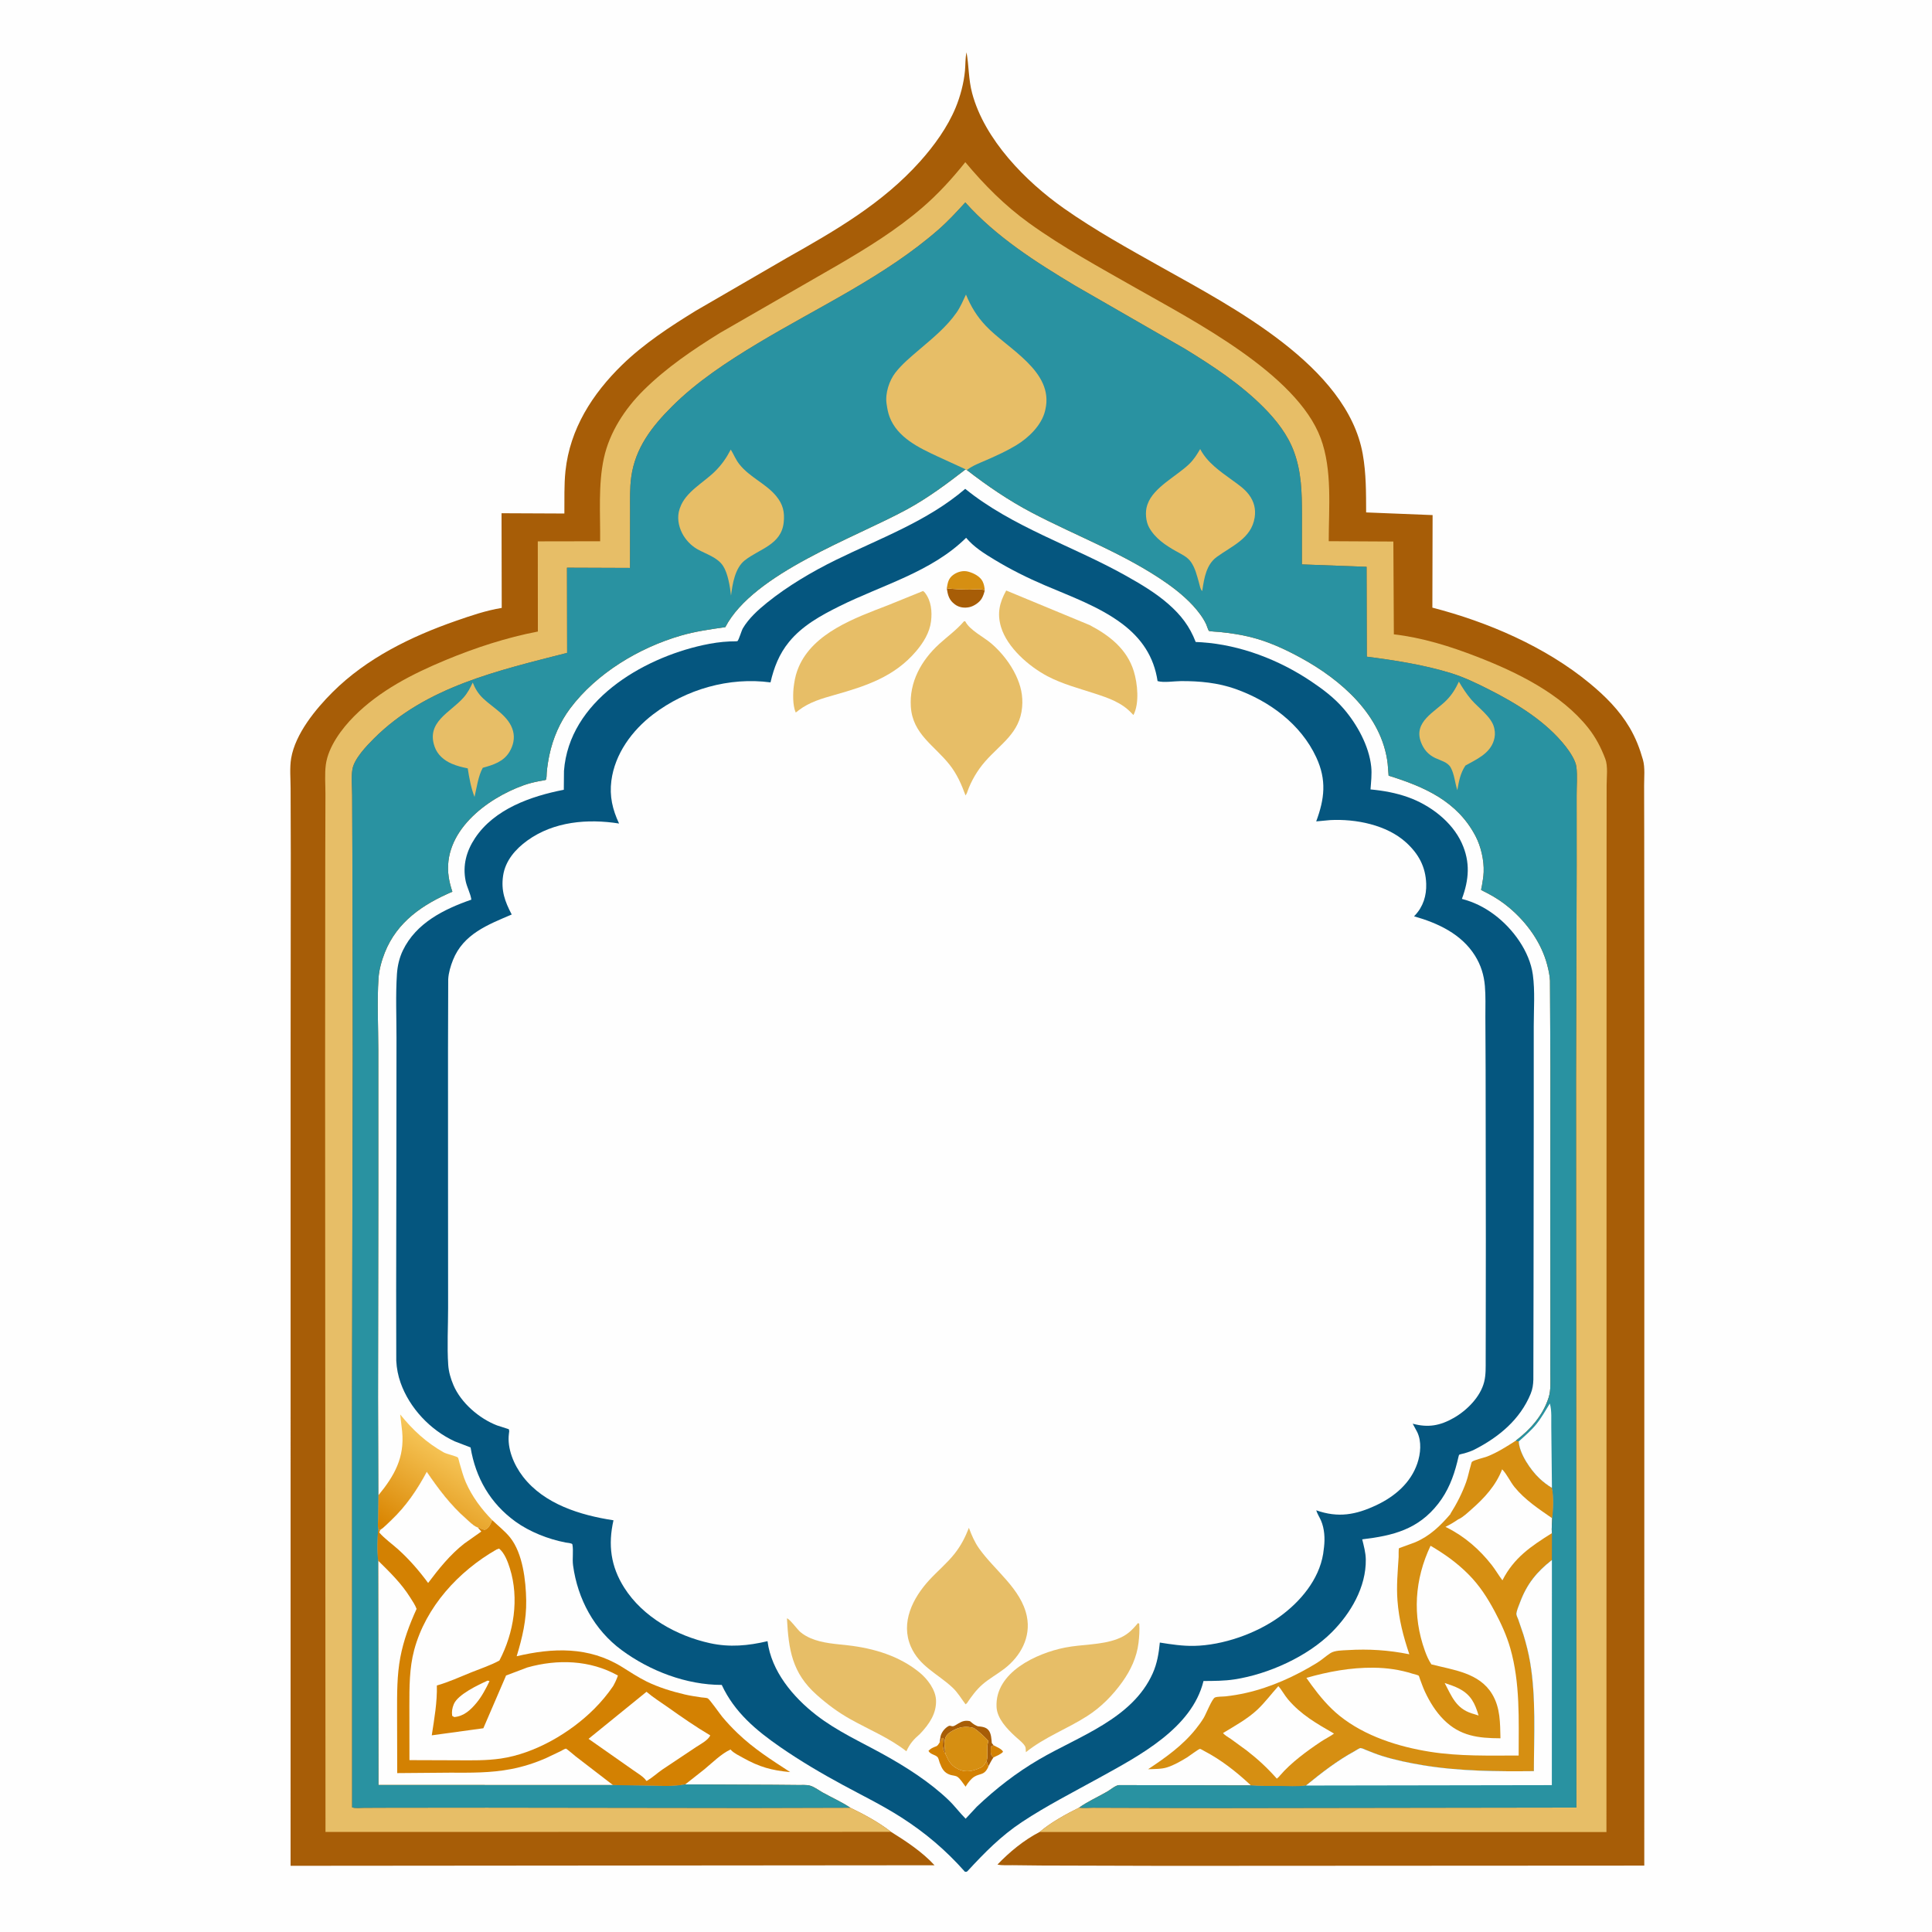
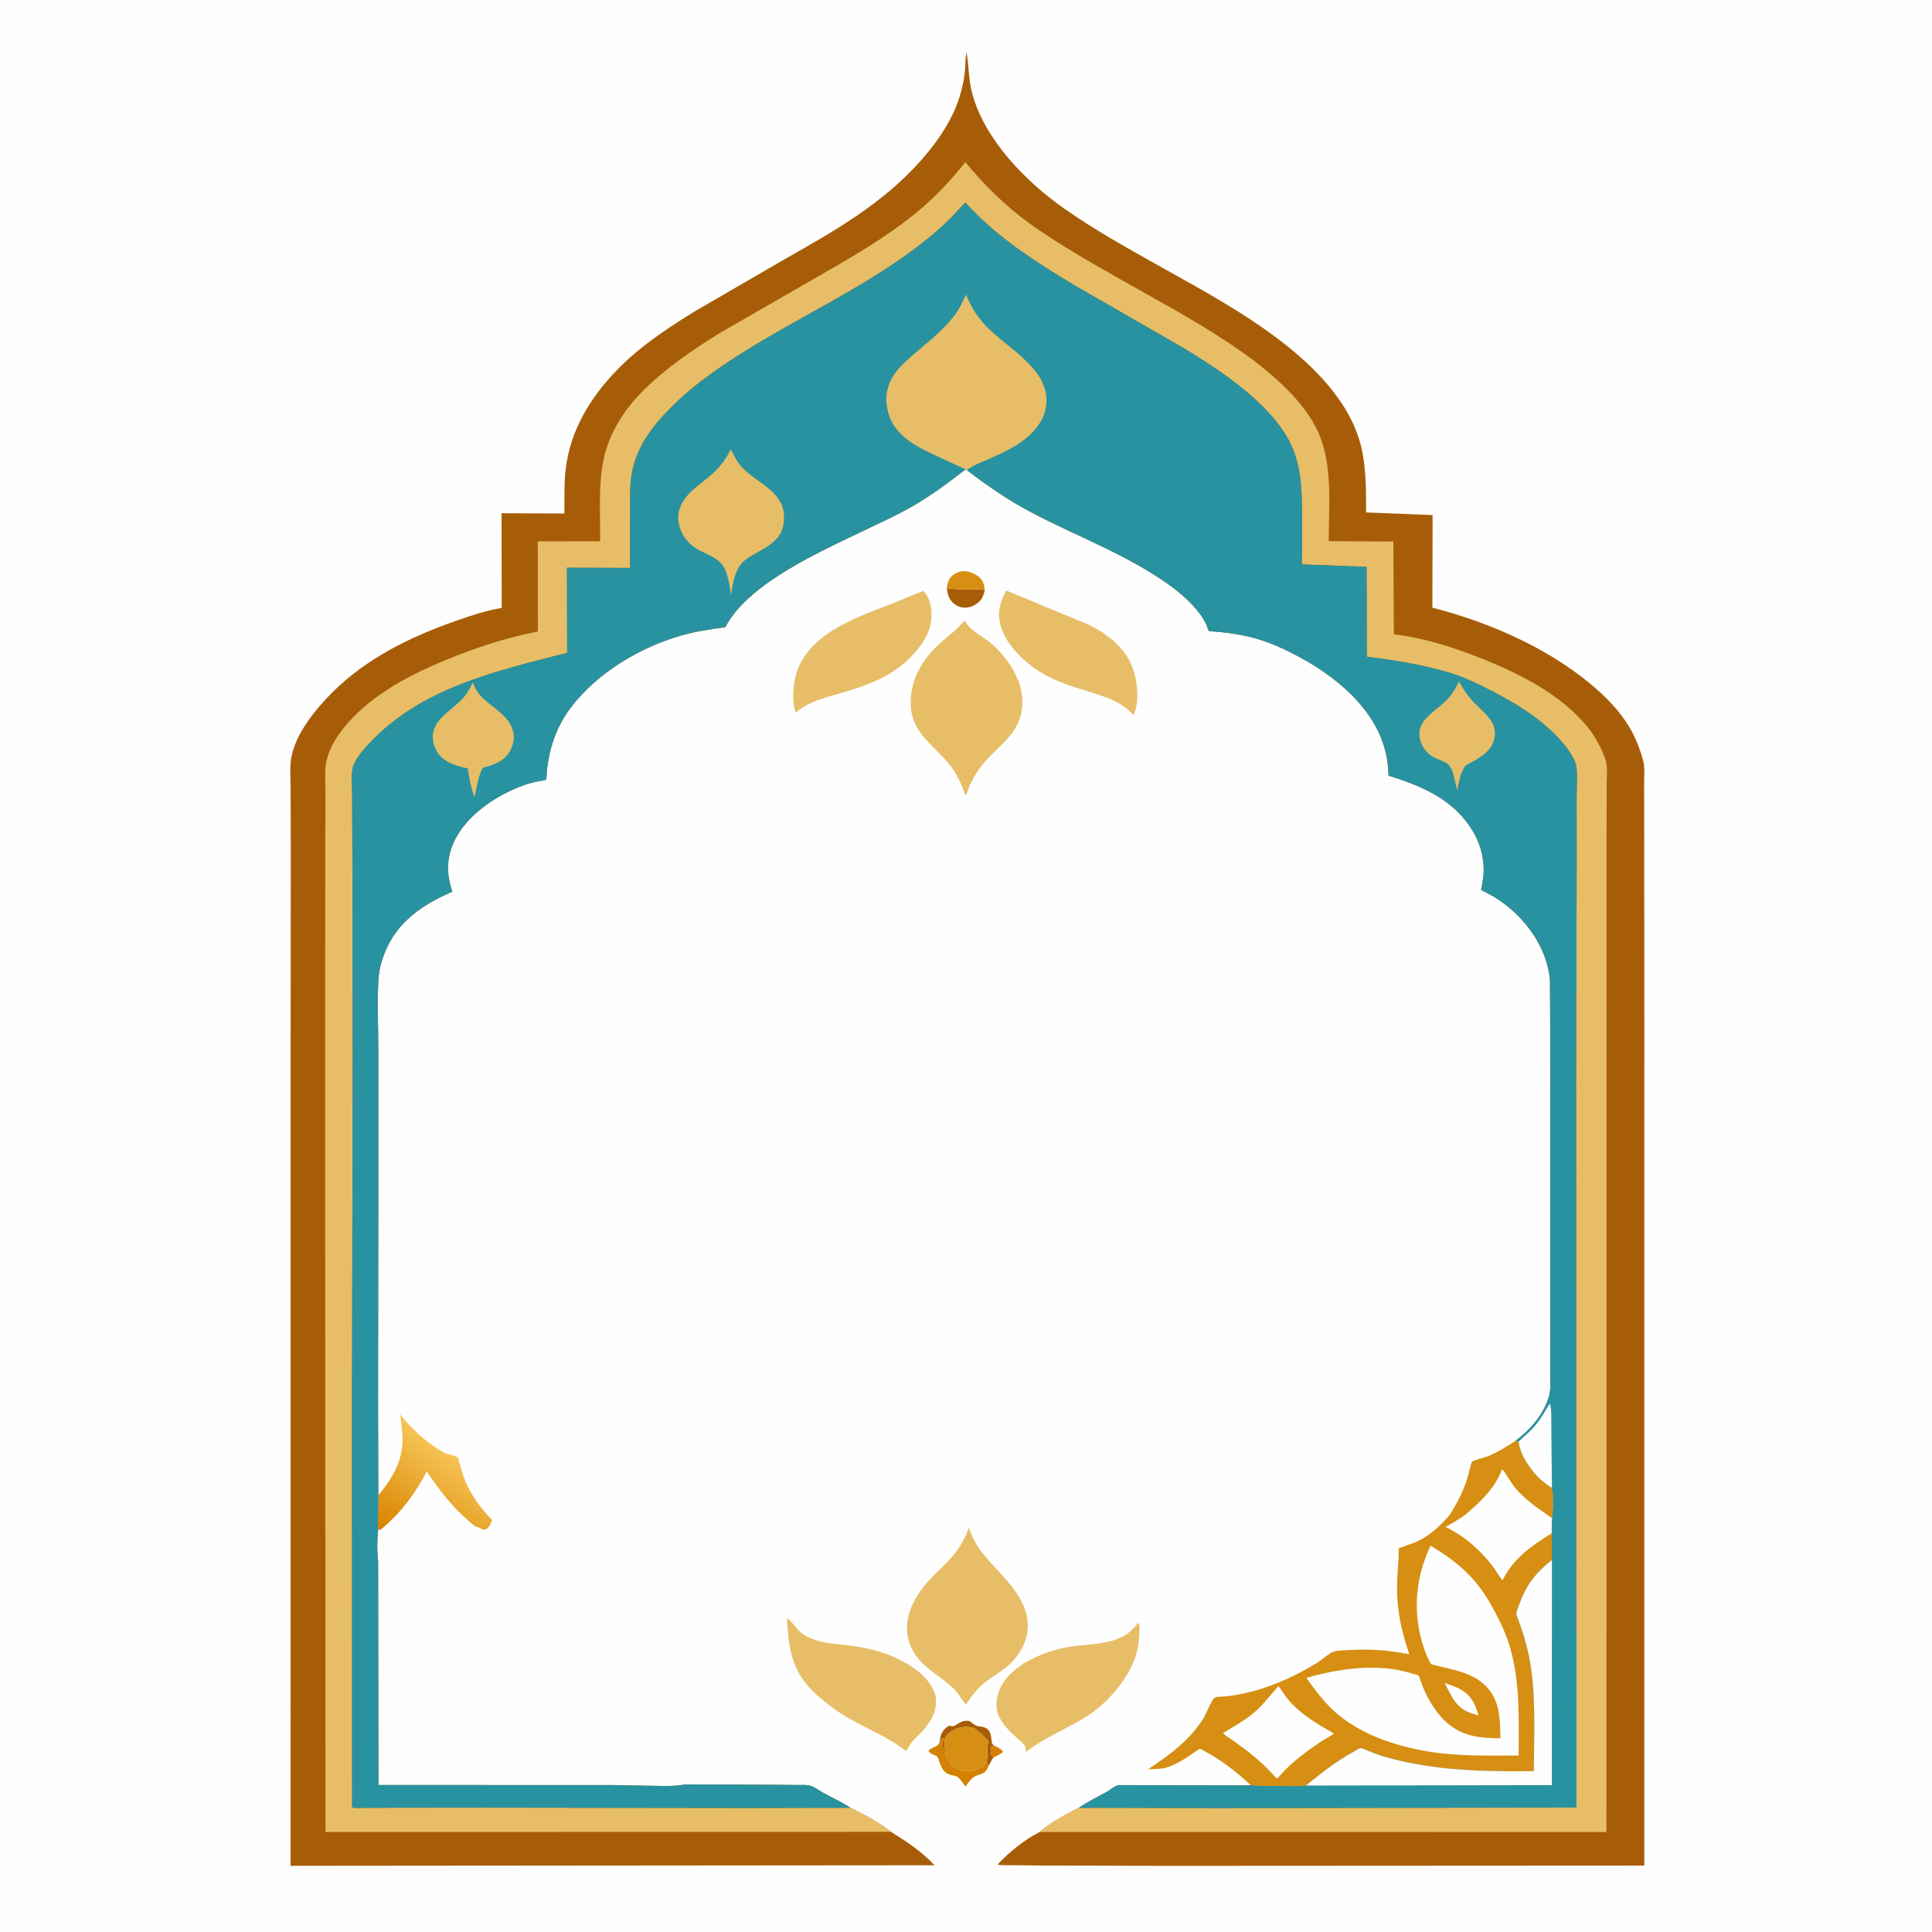
<svg xmlns="http://www.w3.org/2000/svg" version="1.1" style="display: block;" viewBox="0 0 2048 2048" width="1024" height="1024">
  <defs>
    <linearGradient id="Gradient1" gradientUnits="userSpaceOnUse" x1="426.061" y1="1632.51" x2="483.941" y2="1542.7">
      <stop class="stop0" offset="0" stop-opacity="1" stop-color="rgb(217,132,0)" />
      <stop class="stop1" offset="1" stop-opacity="1" stop-color="rgb(246,197,87)" />
    </linearGradient>
  </defs>
  <path transform="translate(0,0)" fill="rgb(254,254,254)" d="M -0 -0 L 2048 0 L 2048 2048 L -0 2048 L -0 -0 z" />
  <path transform="translate(0,0)" fill="url(#Gradient1)" d="M 401.019 1585.19 C 418.113 1564.41 428.965 1545.09 426.312 1517.39 L 424.214 1499.37 C 437.497 1515.81 451.825 1529.13 470.382 1539.61 C 473.274 1541.25 484.163 1543.71 485.381 1545.04 C 485.969 1545.69 486.918 1550.21 487.238 1551.27 C 489.268 1558.06 491.012 1564.95 493.856 1571.45 C 500.368 1586.34 510.408 1599.83 521.774 1611.38 C 519.995 1615.64 518.394 1619.89 514 1621.7 C 511.288 1621.26 509.762 1620.46 507.433 1619.11 L 506.432 1619.13 L 505.274 1618.74 C 501.232 1616.94 497.345 1612.79 494.031 1609.88 C 477.29 1595.16 464.91 1578.5 452.39 1560.22 C 442.248 1579.17 430.757 1596.25 415.139 1611.16 C 411.317 1614.81 407.313 1619.04 402.959 1621.98 L 400.923 1621.01 C 400.267 1617.97 400.746 1613.71 400.732 1610.55 L 401.019 1585.19 z" />
  <path transform="translate(0,0)" fill="rgb(214,143,18)" d="M 1537.6 1604.87 L 1537.55 1604.58 C 1544.24 1594.01 1550.03 1582.68 1554.24 1570.89 C 1556.26 1565.25 1557.25 1559.41 1559 1553.71 C 1559.25 1552.9 1559.81 1550.09 1560.27 1549.65 C 1562.36 1547.62 1573.16 1545.27 1576.5 1543.95 C 1587.18 1539.73 1597.04 1533.48 1606.64 1527.27 L 1609.96 1527.95 C 1610.5 1540.84 1622.7 1558.56 1631.97 1567.22 C 1635.96 1570.95 1640.41 1574.42 1645.12 1577.18 C 1647.18 1586.01 1646.64 1600.37 1645.39 1609.42 C 1645.32 1614.14 1644.45 1620.57 1645.2 1625.13 L 1645.08 1653.68 C 1628.9 1666.39 1618.56 1679.1 1611.36 1698.4 C 1609.96 1702.14 1608.12 1706.18 1607.46 1710.12 C 1607.14 1712.04 1608.72 1714.84 1609.42 1716.71 L 1614.97 1733 C 1617.87 1742.61 1620.33 1752.26 1622.01 1762.16 C 1628.36 1799.59 1626.01 1839.56 1626 1877.5 C 1587.06 1877.89 1547.15 1877.61 1508.66 1871.27 C 1494.1 1868.88 1479.02 1865.78 1464.93 1861.35 C 1459.29 1859.58 1453.78 1857.36 1448.29 1855.16 C 1446.92 1854.61 1443.61 1852.95 1442.11 1853.03 C 1440.91 1853.09 1436.81 1855.86 1435.59 1856.52 C 1417.44 1866.36 1400.34 1879.69 1384.36 1892.74 C 1374.96 1894 1364.92 1893.32 1355.41 1893.18 C 1345.63 1893.03 1335.76 1893.49 1326.01 1892.6 L 1323.93 1890.62 C 1309.67 1877.52 1294.27 1865.45 1277.09 1856.44 C 1276.36 1856.06 1272.64 1853.86 1272.08 1853.87 C 1270.65 1853.91 1260.51 1861.61 1258.45 1862.86 C 1251.76 1866.93 1244.54 1871.16 1237.03 1873.52 C 1230.9 1875.45 1223.44 1875.17 1217.01 1875.46 C 1235.66 1863.07 1253.73 1850.27 1267.79 1832.58 C 1270.75 1828.86 1273.59 1825.02 1276.04 1820.94 C 1278.41 1817 1284.8 1800.77 1287.85 1799.43 C 1290.44 1798.3 1296.23 1798.53 1299.18 1798.21 C 1306.44 1797.4 1313.66 1796.2 1320.78 1794.59 C 1347.11 1788.66 1373.21 1776.79 1396.15 1762.65 C 1401.12 1759.59 1405.39 1755.59 1410.27 1752.42 C 1414.9 1749.4 1423.16 1749.51 1428.54 1749.18 C 1450.89 1747.81 1471.95 1749.17 1493.94 1753.6 C 1487.53 1734.49 1482.91 1716.85 1481.38 1696.65 C 1480.19 1680.94 1481.65 1666 1482.62 1650.4 C 1482.73 1648.68 1482.38 1642.42 1483.03 1641.14 C 1483.03 1641.14 1498.55 1635.55 1500 1634.94 C 1515.62 1628.32 1526.74 1617.53 1537.6 1604.87 z" />
  <path transform="translate(0,0)" fill="rgb(254,254,254)" d="M 1531.4 1784.05 C 1536.58 1785.79 1542.05 1787.55 1546.9 1790.11 C 1559.38 1796.69 1563.48 1805.61 1567.37 1818.52 L 1563 1817.14 L 1559.98 1816.23 C 1543.42 1810.84 1538.88 1798.27 1531.4 1784.05 z" />
  <path transform="translate(0,0)" fill="rgb(254,254,254)" d="M 1355.1 1787.37 C 1358.91 1791.63 1361.64 1797.07 1365.41 1801.49 C 1379.38 1817.91 1395.77 1827.05 1414.12 1837.68 C 1409.76 1840.87 1404.79 1843.21 1400.29 1846.2 C 1385.47 1856.06 1368.28 1868.7 1356.74 1882.23 L 1355.67 1883.5 L 1353.5 1885.44 C 1343.32 1873.98 1333.58 1864.92 1321.46 1855.54 L 1304.77 1843.37 C 1302.01 1841.47 1298.53 1839.72 1296.47 1837.08 C 1308.85 1829.58 1322.51 1822.11 1333.09 1812.11 C 1341.01 1804.62 1347.77 1795.46 1355.1 1787.37 z" />
  <path transform="translate(0,0)" fill="rgb(254,254,254)" d="M 1545.92 1610.46 L 1546.25 1610.39 C 1551.05 1608.13 1555.78 1603.51 1559.74 1600.05 C 1573.52 1587.97 1585.67 1574.81 1592.33 1557.54 C 1597.43 1562.76 1600.79 1570.63 1605.55 1576.47 C 1616.57 1589.99 1631.22 1599.56 1645.39 1609.42 C 1645.32 1614.14 1644.45 1620.57 1645.2 1625.13 C 1622.99 1639.07 1604.89 1651.12 1592.64 1675.2 C 1588.65 1670.02 1585.43 1664.27 1581.39 1659.09 C 1568.36 1642.43 1552.47 1628.59 1533.44 1619.13 L 1532.25 1618.55 C 1537.1 1616.13 1541.48 1613.57 1545.92 1610.46 z" />
  <path transform="translate(0,0)" fill="rgb(254,254,254)" d="M 1516.44 1638.57 C 1531.25 1647.25 1544.27 1656.48 1556.43 1668.66 C 1568.25 1680.5 1576.64 1693.54 1584.5 1708.25 C 1591.14 1720.68 1597.14 1733.74 1601 1747.31 C 1611.56 1784.37 1609.84 1822.81 1609.84 1860.92 C 1578.69 1860.97 1546.86 1861.87 1516 1856.98 C 1482.42 1851.67 1446.9 1840.42 1420.03 1818.83 C 1408.53 1809.58 1398.77 1797.87 1390.11 1786.02 L 1384.84 1778.62 C 1407.92 1771.99 1431.76 1767.61 1455.83 1767.83 C 1470.27 1767.96 1484 1769.93 1497.75 1774.31 C 1498.81 1774.65 1503.21 1775.64 1503.88 1776.3 C 1504.27 1776.71 1505.09 1779.56 1505.3 1780.11 C 1506.98 1784.52 1508.51 1789.02 1510.51 1793.3 C 1515.52 1804.04 1521.99 1814.53 1530.4 1822.95 C 1547.77 1840.34 1567 1842.58 1590.55 1842.66 C 1590.16 1826.44 1590.47 1810.46 1581.84 1796 C 1568.17 1773.09 1540.67 1770.34 1517.34 1764.3 C 1514.31 1759.77 1512.26 1754.98 1510.43 1749.87 C 1496.97 1712.52 1499.55 1674.21 1516.44 1638.57 z" />
-   <path transform="translate(0,0)" fill="rgb(211,129,2)" d="M 402.959 1621.98 C 407.313 1619.04 411.317 1614.81 415.139 1611.16 C 430.757 1596.25 442.248 1579.17 452.39 1560.22 C 464.91 1578.5 477.29 1595.16 494.031 1609.88 C 497.345 1612.79 501.232 1616.94 505.274 1618.74 L 506.432 1619.13 L 507.433 1619.11 C 509.762 1620.46 511.288 1621.26 514 1621.7 C 518.394 1619.89 519.995 1615.64 521.774 1611.38 C 527.826 1617.25 535.502 1623.26 540.69 1629.74 C 554.249 1646.67 557.433 1675.64 557.791 1696.47 C 558.148 1717.2 553.673 1736.02 547.691 1755.69 C 586.163 1746.57 624.168 1745.34 658.971 1766.81 C 667.629 1772.15 676.303 1777.99 685.435 1782.47 C 698.139 1788.71 712.231 1793 725.978 1796.23 C 731.709 1797.58 737.56 1798.4 743.375 1799.29 C 745.122 1799.56 748.876 1799.63 750.251 1800.32 C 752.27 1801.33 763.306 1817.12 765.742 1820.04 C 770.787 1826.09 776.103 1831.72 781.786 1837.18 C 799.027 1853.74 817.744 1865.56 837.619 1878.49 C 817.981 1876.72 804.866 1873.04 787.756 1863.43 C 783.791 1861.2 778.181 1858.57 775.036 1855.25 L 774.44 1854.51 C 764.663 1858.98 755.102 1868.58 746.786 1875.45 L 726.389 1891.54 C 713.765 1894.13 699.141 1892.93 686.209 1892.92 L 649.791 1892.26 L 401.179 1892.18 L 400.811 1654.32 C 399.494 1644.04 399.746 1631.3 400.923 1621.01 L 402.959 1621.98 z" />
  <path transform="translate(0,0)" fill="rgb(254,254,254)" d="M 516.938 1781.5 L 518.922 1782.05 C 515.198 1789.84 510.705 1798.39 505.165 1805.05 C 498.847 1812.65 491.735 1819.32 481.5 1820.16 L 479.315 1818.84 C 478.73 1814.37 479.322 1810.69 481.048 1806.5 C 485.317 1796.15 507.097 1785.97 516.938 1781.5 z" />
  <path transform="translate(0,0)" fill="rgb(254,254,254)" d="M 402.959 1621.98 C 407.313 1619.04 411.317 1614.81 415.139 1611.16 C 430.757 1596.25 442.248 1579.17 452.39 1560.22 C 464.91 1578.5 477.29 1595.16 494.031 1609.88 C 497.345 1612.79 501.232 1616.94 505.274 1618.74 L 506.432 1619.13 L 510.2 1623.5 L 492.096 1636.29 C 477.112 1648.02 465.191 1662.93 453.832 1678.03 C 444.43 1665.25 434.08 1653.28 422.293 1642.62 C 415.657 1636.62 407.855 1631.23 401.996 1624.51 L 402.959 1621.98 z" />
  <path transform="translate(0,0)" fill="rgb(254,254,254)" d="M 685.158 1887.84 C 682.727 1883.66 675.457 1879.48 671.516 1876.65 L 623.884 1843.24 L 685.332 1793.35 C 692.217 1799.31 700.343 1804.34 707.793 1809.63 C 722.553 1820.09 737.315 1830.36 752.891 1839.59 C 750.643 1844.8 742.316 1848.98 737.529 1852.17 L 702.179 1875.77 C 696.905 1879.38 691.651 1884.26 686.227 1887.45 L 685.158 1887.84 z" />
  <path transform="translate(0,0)" fill="rgb(254,254,254)" d="M 400.811 1654.32 C 413.398 1666.76 425.384 1678.33 434.847 1693.41 C 437.241 1697.23 440.066 1701.26 441.599 1705.51 C 434.031 1722.14 427.82 1738.68 424.394 1756.7 C 420.719 1776.03 420.927 1795.46 420.923 1815.04 L 421.073 1879.56 L 476.809 1879.1 C 498.827 1879.18 519.928 1879.49 541.688 1875.31 C 554.598 1872.82 566.907 1868.91 578.942 1863.61 L 594.19 1856.36 C 595.375 1855.77 598.773 1853.65 599.917 1853.62 C 600.547 1853.6 609.15 1860.96 610.169 1861.78 L 649.791 1892.26 L 401.179 1892.18 L 400.811 1654.32 z" />
  <path transform="translate(0,0)" fill="rgb(254,254,254)" d="M 526.391 1642.5 L 529.014 1641.55 C 534.867 1646.16 538.313 1655.62 540.488 1662.54 C 550.505 1694.4 544.827 1730.87 529.382 1760.22 C 520.291 1765.25 509.737 1768.68 500.069 1772.57 C 487.756 1777.51 475.884 1783.03 463.081 1786.69 C 463.542 1804.42 460.352 1822.04 457.697 1839.52 L 512.367 1832.02 L 535.727 1777.82 L 536.426 1776.11 L 558.947 1767.6 C 590.897 1758.58 625.541 1759.6 655.024 1776.15 C 653.682 1780.15 652.017 1783.64 649.97 1787.32 C 643.925 1796.16 637.354 1804.04 629.775 1811.61 C 604.346 1837.01 566.856 1858.9 530.825 1864.14 C 515.327 1866.39 499.722 1866.07 484.113 1865.98 L 434.031 1865.81 L 433.948 1808.47 C 433.962 1788.67 433.88 1768.26 439.065 1748.99 C 451.374 1703.26 485.998 1665.66 526.391 1642.5 z" />
  <path transform="translate(0,0)" fill="rgb(167,93,7)" d="M 944.54 1941.85 C 960.512 1951.8 977.944 1963.29 990.632 1977.26 L 308.028 1977.83 L 308.058 1121.39 L 308.24 905.063 L 308.048 835.869 C 308.047 825.526 306.921 813.857 308.657 803.716 C 313.093 777.805 334.557 751.651 352.623 733.648 C 388.775 697.622 435.862 674.655 483.594 658.049 C 499.315 652.58 515.378 647.092 531.847 644.423 L 531.648 544.049 L 598.263 544.343 C 598.434 529.443 597.854 513.975 599.434 499.176 C 604.194 454.602 627.948 417.493 659.502 386.768 C 682.398 364.475 710.24 346.218 737.379 329.53 L 834.276 273.321 C 885.595 244.363 935.367 215.704 975.214 171.244 C 990.133 154.598 1004.4 134.913 1013 114.152 C 1018.01 102.046 1021.69 88.072 1022.91 75 C 1023.51 68.51 1023.12 61.874 1024.56 55.5 C 1027.15 70.087 1026.62 84.213 1030.51 98.787 C 1043.66 148.025 1087.24 192.371 1128 221.029 C 1160.66 243.991 1196 263.519 1230.76 283.038 C 1306.05 325.302 1427.89 387.933 1444.56 481.303 C 1448.23 501.84 1448.09 522.374 1448.16 543.184 L 1518.61 546.01 L 1518.37 644.119 C 1577.06 659.274 1637.99 685.443 1685.03 724.231 C 1701.51 737.818 1716.5 752.727 1727.42 771.227 C 1733.82 782.058 1738.2 793.35 1741.61 805.412 C 1743.93 813.624 1742.8 824.319 1742.83 832.886 L 1742.94 882.916 L 1743.07 1078.42 L 1743.01 1977.62 L 1235.13 1977.89 L 1103.63 1977.52 L 1073.28 1977.19 C 1068.21 1977.12 1062.29 1977.63 1057.34 1976.51 C 1070.12 1963.17 1085.47 1950.5 1101.97 1942.01 C 1113.94 1931.88 1129.73 1923.16 1143.8 1916.21 C 1153.28 1909.46 1163.98 1904.81 1174 1898.99 C 1177.2 1897.13 1182.47 1892.56 1186.12 1892.28 L 1326.01 1892.6 C 1335.76 1893.49 1345.63 1893.03 1355.41 1893.18 C 1364.92 1893.32 1374.96 1894 1384.36 1892.74 C 1400.34 1879.69 1417.44 1866.36 1435.59 1856.52 C 1436.81 1855.86 1440.91 1853.09 1442.11 1853.03 C 1443.61 1852.95 1446.92 1854.61 1448.29 1855.16 C 1453.78 1857.36 1459.29 1859.58 1464.93 1861.35 C 1479.02 1865.78 1494.1 1868.88 1508.66 1871.27 C 1547.15 1877.61 1587.06 1877.89 1626 1877.5 C 1626.01 1839.56 1628.36 1799.59 1622.01 1762.16 C 1620.33 1752.26 1617.87 1742.61 1614.97 1733 L 1609.42 1716.71 C 1608.72 1714.84 1607.14 1712.04 1607.46 1710.12 C 1608.12 1706.18 1609.96 1702.14 1611.36 1698.4 C 1618.56 1679.1 1628.9 1666.39 1645.08 1653.68 L 1645.2 1625.13 C 1644.45 1620.57 1645.32 1614.14 1645.39 1609.42 C 1646.64 1600.37 1647.18 1586.01 1645.12 1577.18 C 1640.41 1574.42 1635.96 1570.95 1631.97 1567.22 C 1622.7 1558.56 1610.5 1540.84 1609.96 1527.95 L 1606.64 1527.27 C 1622.2 1515.39 1635.48 1500.55 1641.57 1481.59 C 1644.22 1473.35 1643.39 1463.65 1643.42 1455.03 L 1643.48 1413.59 L 1643.39 1293.64 L 1643.48 1130.03 L 1643.03 1039.5 C 1642.78 1034.06 1641.55 1028.44 1640.19 1023.16 C 1634.01 999.262 1618.56 977.941 1599.86 962.2 C 1592.76 956.23 1585.12 951.226 1576.91 946.938 C 1576.35 946.646 1570.16 943.576 1570.12 943.475 C 1569.91 942.875 1570.74 939.838 1570.88 938.967 C 1571.66 934.18 1572.54 929.332 1572.74 924.48 C 1573.25 912.162 1569.92 897.394 1564.18 886.417 C 1544.76 849.249 1509.93 834.058 1471.99 822.236 L 1470.99 809.5 C 1464.95 758.092 1421.51 720.575 1378.86 697.285 C 1362.08 688.126 1344.45 680.02 1325.84 675.375 C 1314.98 672.663 1304.18 671.124 1293.07 669.946 C 1291.44 669.772 1282.19 669.344 1281.46 668.76 C 1280.9 668.307 1279.18 663.087 1278.73 662.082 C 1277.07 658.374 1274.88 654.882 1272.51 651.586 C 1263.23 638.676 1250.03 627.507 1237.08 618.394 C 1192.98 587.355 1140.89 568.256 1093.4 543.223 C 1069.06 530.388 1046.64 515.084 1024.91 498.267 L 1023.63 497.495 C 1003.63 512.926 983.878 527.698 961.641 539.842 C 905.884 570.29 798.754 607.542 768.851 664.829 C 753.122 667.036 737.135 669.301 721.85 673.734 C 677.444 686.614 632.395 713.636 604.405 750.948 C 593.489 765.5 586.088 782.633 582.363 800.405 C 581.071 806.568 580.083 812.778 579.557 819.054 C 579.418 820.715 579.53 825.59 578.58 826.687 C 578.316 826.992 571.504 828.059 570.685 828.226 C 565.42 829.3 560.32 830.559 555.255 832.361 C 515.569 846.482 468.608 882.006 475.662 929.715 C 476.452 935.058 477.812 940.137 479.542 945.245 C 448.247 958.658 420.901 977.016 407.882 1009.87 C 404.524 1018.35 401.861 1027.89 401.251 1037 C 399.573 1062.1 401.01 1088.05 401.026 1113.26 L 401.048 1264.7 L 400.732 1481.09 L 401.019 1585.19 L 400.732 1610.55 C 400.746 1613.71 400.267 1617.97 400.923 1621.01 C 399.746 1631.3 399.494 1644.04 400.811 1654.32 L 401.179 1892.18 L 649.791 1892.26 L 686.209 1892.92 C 699.141 1892.93 713.765 1894.13 726.389 1891.54 L 820.5 1891.95 L 846.013 1892.18 C 849.829 1892.25 854.656 1891.84 858.351 1892.77 C 863.061 1893.95 868.016 1897.86 872.284 1900.24 C 881.75 1905.5 892.468 1910.24 901.365 1916.28 C 915.556 1923.04 932.162 1932.07 944.54 1941.85 z" />
  <path transform="translate(0,0)" fill="rgb(231,190,103)" d="M 944.54 1941.85 L 345.034 1941.96 L 344.629 1137.04 L 344.793 907.654 L 344.978 841.683 C 345.011 831.598 344.053 820.325 345.415 810.399 C 348 791.561 362.268 772.43 375.296 759.354 C 402.532 732.018 437.109 714.364 472.321 699.73 C 503.691 686.693 536.786 675.837 570.176 669.451 L 570.08 573.864 L 636.179 573.746 C 636.449 545.088 634.022 513.779 640.113 485.751 C 646.112 458.142 662.516 433.124 682.388 413.5 C 706.632 389.56 734.235 370.926 763.051 353.01 L 888.264 280.926 C 919.607 262.64 950.533 243.529 978.083 219.749 C 994.669 205.433 1009.63 189.011 1023.27 171.909 C 1043.42 196.079 1065.33 218.111 1090.94 236.548 C 1126.73 262.324 1166.1 283.686 1204.39 305.505 C 1264.78 339.91 1374.56 396.153 1399.98 464.5 C 1412.49 498.136 1408.5 538.296 1408.51 573.683 L 1477.02 574.048 L 1477.54 672.419 C 1507.93 675.946 1537.13 685.096 1565.57 696.108 C 1607.97 712.53 1654.92 735.411 1683.63 771.669 C 1691.58 781.72 1697.18 792.542 1701.7 804.473 C 1704.66 812.278 1703.07 824.121 1703.09 832.489 L 1703.04 893.843 L 1703.01 1071.85 L 1702.89 1942.03 L 1101.97 1942.01 C 1113.94 1931.88 1129.73 1923.16 1143.8 1916.21 C 1148.5 1916.89 1153.73 1916.3 1158.5 1916.29 L 1185.36 1916.38 L 1291.32 1916.65 L 1671.06 1916.1 L 1670.69 1144.44 L 1671.34 916.932 L 1671.3 843.474 C 1671.25 833.528 1672.25 822.624 1671.03 812.822 C 1670.18 806.007 1663.99 796.814 1659.78 791.411 C 1639.06 764.852 1607.74 745.717 1578.06 730.727 C 1565.14 724.201 1551.82 717.774 1537.96 713.5 C 1509.64 704.77 1478.21 699.825 1448.89 696.1 L 1448.64 600.838 L 1380.07 598.288 L 1380.13 544.85 C 1380.05 521.959 1379.67 500.8 1371.74 479.011 C 1365.15 460.913 1352.81 445.205 1339.35 431.702 C 1314.75 407.022 1285.66 387.924 1256.11 369.799 L 1140 302.989 C 1097.88 277.725 1056.33 251.353 1023.25 214.564 C 1014.17 224.523 1005.06 234.415 994.911 243.306 C 938.246 292.936 867.176 325.487 803.001 364.115 C 771.061 383.339 738.818 404.467 712.335 430.901 C 691.01 452.188 673.395 474.862 669.156 505.575 C 667.52 517.429 667.917 529.522 667.889 541.46 L 667.809 602.034 L 601.012 601.781 L 601.186 692.051 C 528.256 710.803 451.584 727.718 396.365 782.875 C 388.677 790.554 375.52 804.232 373.588 815.391 C 372.13 823.815 373.238 834.106 373.274 842.705 L 373.529 903.065 L 373.886 1116.4 L 373.17 1471.35 L 373.245 1915.9 C 376.938 1917.08 381.905 1916.42 385.763 1916.39 L 413.837 1916.28 L 516.318 1916.19 L 795.042 1916.55 L 901.365 1916.28 C 915.556 1923.04 932.162 1932.07 944.54 1941.85 z" />
  <path transform="translate(0,0)" fill="rgb(41,146,161)" d="M 901.365 1916.28 L 795.042 1916.55 L 516.318 1916.19 L 413.837 1916.28 L 385.763 1916.39 C 381.905 1916.42 376.938 1917.08 373.245 1915.9 L 373.17 1471.35 L 373.886 1116.4 L 373.529 903.065 L 373.274 842.705 C 373.238 834.106 372.13 823.815 373.588 815.391 C 375.52 804.232 388.677 790.554 396.365 782.875 C 451.584 727.718 528.256 710.803 601.186 692.051 L 601.012 601.781 L 667.809 602.034 L 667.889 541.46 C 667.917 529.522 667.52 517.429 669.156 505.575 C 673.395 474.862 691.01 452.188 712.335 430.901 C 738.818 404.467 771.061 383.339 803.001 364.115 C 867.176 325.487 938.246 292.936 994.911 243.306 C 1005.06 234.415 1014.17 224.523 1023.25 214.564 C 1056.33 251.353 1097.88 277.725 1140 302.989 L 1256.11 369.799 C 1285.66 387.924 1314.75 407.022 1339.35 431.702 C 1352.81 445.205 1365.15 460.913 1371.74 479.011 C 1379.67 500.8 1380.05 521.959 1380.13 544.85 L 1380.07 598.288 L 1448.64 600.838 L 1448.89 696.1 C 1478.21 699.825 1509.64 704.77 1537.96 713.5 C 1551.82 717.774 1565.14 724.201 1578.06 730.727 C 1607.74 745.717 1639.06 764.852 1659.78 791.411 C 1663.99 796.814 1670.18 806.007 1671.03 812.822 C 1672.25 822.624 1671.25 833.528 1671.3 843.474 L 1671.34 916.932 L 1670.69 1144.44 L 1671.06 1916.1 L 1291.32 1916.65 L 1185.36 1916.38 L 1158.5 1916.29 C 1153.73 1916.3 1148.5 1916.89 1143.8 1916.21 C 1153.28 1909.46 1163.98 1904.81 1174 1898.99 C 1177.2 1897.13 1182.47 1892.56 1186.12 1892.28 L 1326.01 1892.6 C 1335.76 1893.49 1345.63 1893.03 1355.41 1893.18 C 1364.92 1893.32 1374.96 1894 1384.36 1892.74 C 1400.34 1879.69 1417.44 1866.36 1435.59 1856.52 C 1436.81 1855.86 1440.91 1853.09 1442.11 1853.03 C 1443.61 1852.95 1446.92 1854.61 1448.29 1855.16 C 1453.78 1857.36 1459.29 1859.58 1464.93 1861.35 C 1479.02 1865.78 1494.1 1868.88 1508.66 1871.27 C 1547.15 1877.61 1587.06 1877.89 1626 1877.5 C 1626.01 1839.56 1628.36 1799.59 1622.01 1762.16 C 1620.33 1752.26 1617.87 1742.61 1614.97 1733 L 1609.42 1716.71 C 1608.72 1714.84 1607.14 1712.04 1607.46 1710.12 C 1608.12 1706.18 1609.96 1702.14 1611.36 1698.4 C 1618.56 1679.1 1628.9 1666.39 1645.08 1653.68 L 1645.2 1625.13 C 1644.45 1620.57 1645.32 1614.14 1645.39 1609.42 C 1646.64 1600.37 1647.18 1586.01 1645.12 1577.18 C 1640.41 1574.42 1635.96 1570.95 1631.97 1567.22 C 1622.7 1558.56 1610.5 1540.84 1609.96 1527.95 L 1606.64 1527.27 C 1622.2 1515.39 1635.48 1500.55 1641.57 1481.59 C 1644.22 1473.35 1643.39 1463.65 1643.42 1455.03 L 1643.48 1413.59 L 1643.39 1293.64 L 1643.48 1130.03 L 1643.03 1039.5 C 1642.78 1034.06 1641.55 1028.44 1640.19 1023.16 C 1634.01 999.262 1618.56 977.941 1599.86 962.2 C 1592.76 956.23 1585.12 951.226 1576.91 946.938 C 1576.35 946.646 1570.16 943.576 1570.12 943.475 C 1569.91 942.875 1570.74 939.838 1570.88 938.967 C 1571.66 934.18 1572.54 929.332 1572.74 924.48 C 1573.25 912.162 1569.92 897.394 1564.18 886.417 C 1544.76 849.249 1509.93 834.058 1471.99 822.236 L 1470.99 809.5 C 1464.95 758.092 1421.51 720.575 1378.86 697.285 C 1362.08 688.126 1344.45 680.02 1325.84 675.375 C 1314.98 672.663 1304.18 671.124 1293.07 669.946 C 1291.44 669.772 1282.19 669.344 1281.46 668.76 C 1280.9 668.307 1279.18 663.087 1278.73 662.082 C 1277.07 658.374 1274.88 654.882 1272.51 651.586 C 1263.23 638.676 1250.03 627.507 1237.08 618.394 C 1192.98 587.355 1140.89 568.256 1093.4 543.223 C 1069.06 530.388 1046.64 515.084 1024.91 498.267 L 1023.63 497.495 C 1003.63 512.926 983.878 527.698 961.641 539.842 C 905.884 570.29 798.754 607.542 768.851 664.829 C 753.122 667.036 737.135 669.301 721.85 673.734 C 677.444 686.614 632.395 713.636 604.405 750.948 C 593.489 765.5 586.088 782.633 582.363 800.405 C 581.071 806.568 580.083 812.778 579.557 819.054 C 579.418 820.715 579.53 825.59 578.58 826.687 C 578.316 826.992 571.504 828.059 570.685 828.226 C 565.42 829.3 560.32 830.559 555.255 832.361 C 515.569 846.482 468.608 882.006 475.662 929.715 C 476.452 935.058 477.812 940.137 479.542 945.245 C 448.247 958.658 420.901 977.016 407.882 1009.87 C 404.524 1018.35 401.861 1027.89 401.251 1037 C 399.573 1062.1 401.01 1088.05 401.026 1113.26 L 401.048 1264.7 L 400.732 1481.09 L 401.019 1585.19 L 400.732 1610.55 C 400.746 1613.71 400.267 1617.97 400.923 1621.01 C 399.746 1631.3 399.494 1644.04 400.811 1654.32 L 401.179 1892.18 L 649.791 1892.26 L 686.209 1892.92 C 699.141 1892.93 713.765 1894.13 726.389 1891.54 L 820.5 1891.95 L 846.013 1892.18 C 849.829 1892.25 854.656 1891.84 858.351 1892.77 C 863.061 1893.95 868.016 1897.86 872.284 1900.24 C 881.75 1905.5 892.468 1910.24 901.365 1916.28 z" />
  <path transform="translate(0,0)" fill="rgb(254,254,254)" d="M 1609.96 1527.95 C 1616.38 1522.15 1623.25 1516.32 1628.68 1509.56 C 1634.04 1502.88 1638.4 1495.08 1642.89 1487.79 C 1645.14 1495.24 1644.24 1505.43 1644.43 1513.23 L 1645.12 1577.18 C 1640.41 1574.42 1635.96 1570.95 1631.97 1567.22 C 1622.7 1558.56 1610.5 1540.84 1609.96 1527.95 z" />
  <path transform="translate(0,0)" fill="rgb(231,190,103)" d="M 1546.48 722.575 C 1550.34 729.138 1554.56 735.681 1559.5 741.49 C 1566.96 750.261 1581.09 759.91 1583.82 771.319 L 1584.08 772.5 C 1585.04 776.715 1584.8 780.828 1583.51 784.98 C 1579.15 799.004 1565.13 804.926 1553.4 811.524 C 1547.9 819.862 1546.55 827.995 1544.83 837.633 C 1542.34 830.015 1541.65 820.436 1537.77 813.544 C 1534.58 807.878 1527.01 806.161 1521.5 803.557 C 1513.97 800.003 1509.19 794.428 1506.27 786.702 C 1498.12 765.078 1520.89 754.845 1533.13 742.5 C 1539.16 736.419 1542.87 730.288 1546.48 722.575 z" />
  <path transform="translate(0,0)" fill="rgb(231,190,103)" d="M 501.094 723.5 C 503.655 730.046 506.963 735.421 512.104 740.321 C 523.163 750.862 539.697 759.076 543.863 775 C 545.863 782.644 544.053 790.333 540.035 797.013 C 533.778 807.418 522.806 810.872 511.783 813.874 C 506.98 822.401 505.26 835.204 503.024 844.773 C 499.222 835.076 497.433 824.735 495.812 814.485 C 489.863 813.296 484.071 811.884 478.502 809.418 C 470.568 805.903 463.771 800.092 460.794 791.729 C 451.391 765.315 477.412 755.309 491.45 739.372 C 495.656 734.596 498.457 729.244 501.094 723.5 z" />
  <path transform="translate(0,0)" fill="rgb(231,190,103)" d="M 774.657 476.567 C 777.887 481.809 779.842 487.216 783.811 492.199 C 794.929 506.156 811.966 512.629 822.855 525.913 C 830.027 534.662 831.924 542.836 830.748 553.836 C 828.208 577.591 804.958 581.784 789.5 593.987 C 779.116 602.185 776.458 618.967 774.918 631.344 C 773.877 621.9 771.624 607.753 766.458 599.86 C 760.514 590.78 748.452 587.358 739.459 582.312 C 732.562 578.442 726.585 572.126 723.026 565.069 C 719.073 557.229 717.525 547.916 720.429 539.457 L 720.962 538 C 726.844 521.363 745.655 511.759 757.729 499.871 C 764.991 492.721 769.932 485.582 774.657 476.567 z" />
-   <path transform="translate(0,0)" fill="rgb(231,190,103)" d="M 1272.24 476.008 C 1279.81 490.44 1293.13 499.439 1305.94 508.787 C 1312.39 513.491 1319.22 517.996 1324.01 524.5 C 1329.38 531.776 1331.38 539.688 1329.99 548.594 C 1326.5 570.936 1305.67 578.759 1289.68 590.5 C 1278.84 598.464 1276.48 612.672 1274.6 625.246 L 1274.42 626.5 C 1272.49 625.206 1271.57 619.831 1270.9 617.473 C 1268.79 610.076 1266.99 602.306 1262.58 595.875 C 1258.7 590.203 1252.12 587.379 1246.3 584.099 C 1235.26 577.876 1224.35 570.473 1218.06 559.084 C 1214.54 552.719 1213.75 542.635 1216.04 535.696 L 1216.47 534.5 C 1222.69 516.582 1247.35 504.758 1260.72 491.779 C 1265.55 487.087 1268.86 481.795 1272.24 476.008 z" />
  <path transform="translate(0,0)" fill="rgb(254,254,254)" d="M 1645.08 1653.68 L 1645.01 1892.31 L 1384.36 1892.74 C 1400.34 1879.69 1417.44 1866.36 1435.59 1856.52 C 1436.81 1855.86 1440.91 1853.09 1442.11 1853.03 C 1443.61 1852.95 1446.92 1854.61 1448.29 1855.16 C 1453.78 1857.36 1459.29 1859.58 1464.93 1861.35 C 1479.02 1865.78 1494.1 1868.88 1508.66 1871.27 C 1547.15 1877.61 1587.06 1877.89 1626 1877.5 C 1626.01 1839.56 1628.36 1799.59 1622.01 1762.16 C 1620.33 1752.26 1617.87 1742.61 1614.97 1733 L 1609.42 1716.71 C 1608.72 1714.84 1607.14 1712.04 1607.46 1710.12 C 1608.12 1706.18 1609.96 1702.14 1611.36 1698.4 C 1618.56 1679.1 1628.9 1666.39 1645.08 1653.68 z" />
  <path transform="translate(0,0)" fill="rgb(231,190,103)" d="M 1023.63 497.495 L 993.991 483.903 C 974.235 474.752 951.261 463.795 943.021 442 C 941.416 437.754 940.606 433.472 939.961 429 L 939.758 427.668 C 938.268 416.873 942.606 403.445 949.177 395.001 C 956.192 385.985 965.532 378.261 974.195 370.86 C 988.355 358.762 1003.2 346.792 1013.96 331.399 C 1018.07 325.524 1020.9 318.725 1023.97 312.27 C 1029.23 325.003 1035.61 335.495 1045.1 345.517 C 1068.17 369.871 1117.42 393.548 1108.16 434 L 1107.86 435.334 C 1104.21 450.81 1090.26 464.146 1077.1 472.088 C 1067.13 478.106 1056.4 482.979 1045.74 487.641 C 1038.68 490.732 1031.05 493.488 1024.91 498.267 L 1023.63 497.495 z" />
-   <path transform="translate(0,0)" fill="rgb(5,86,127)" d="M 1023.18 518.195 C 1072.97 558.611 1137.41 578.851 1193 610.012 C 1208.84 618.893 1224.78 628.261 1238.5 640.269 C 1251.83 651.938 1261.16 663.985 1267.48 680.517 L 1273.84 680.849 C 1314.91 683.638 1355.75 699.384 1389.72 722.171 C 1402.29 730.605 1414.2 739.548 1424.16 751.071 C 1438.44 767.584 1451.27 790.674 1453.55 812.725 C 1454.37 820.594 1453.37 828.947 1452.8 836.829 C 1466.4 838.088 1479.58 840.459 1492.5 845.043 C 1515.76 853.299 1539.06 870.777 1549.5 893.626 C 1558.75 913.864 1557.22 932.574 1549.68 952.875 C 1562.33 956.157 1573.46 961.701 1583.93 969.508 C 1603.62 984.18 1621.52 1008.45 1624.89 1033.3 C 1627.26 1050.72 1625.84 1069.75 1625.84 1087.37 L 1625.82 1186.59 L 1625.61 1365.17 L 1625.42 1462.4 C 1625.24 1467.84 1624.64 1472.4 1622.55 1477.5 C 1611.36 1504.77 1588.82 1523.38 1563.18 1536.5 C 1559.7 1538.28 1556.11 1539.46 1552.38 1540.56 C 1551.16 1540.92 1547.58 1541.55 1546.7 1542.16 C 1546.43 1542.36 1544.99 1548.79 1544.73 1549.81 C 1540.69 1565.95 1534.91 1580.72 1524.61 1593.95 C 1503.3 1621.3 1476.69 1627.87 1444 1631.77 C 1445.69 1638.65 1447.68 1645.87 1447.79 1653 C 1448.28 1682.25 1431.81 1710.22 1411.71 1730.3 C 1385.89 1756.1 1344.61 1774.66 1308.67 1780.21 C 1297.74 1781.89 1286.79 1781.87 1275.76 1781.93 C 1263.53 1832.21 1207.02 1861.43 1165.44 1884.45 C 1137.97 1899.65 1109.5 1914.09 1083.33 1931.42 C 1060.95 1946.24 1043.57 1964.03 1025.5 1983.58 C 1024.13 1984.45 1024.96 1984.14 1022.9 1984.16 C 1002.8 1961.42 980.778 1942.73 955.199 1926.38 C 935.35 1913.7 914.242 1903.38 893.551 1892.19 C 870.928 1879.96 848.449 1866.71 827.281 1852.08 C 801.539 1834.3 778.498 1815.02 765.087 1786.08 C 727.613 1786.11 688.943 1771.31 658.956 1749.17 C 629.887 1727.71 612.333 1695.05 607.483 1659.45 C 606.491 1652.17 608.067 1644.16 606.762 1637.14 C 606.505 1635.76 601.169 1635.43 599.5 1635.11 C 581.289 1631.62 561.449 1623.83 546.365 1612.92 C 519.667 1593.59 504.123 1566.49 498.829 1534.35 L 482 1527.88 C 456.202 1515.98 434.144 1492.66 424.634 1465.79 C 421.971 1458.27 420.469 1450.5 420.061 1442.52 L 419.945 1368.29 L 420.18 1225.77 L 420.293 1100.02 C 420.314 1077.66 419.288 1054.69 420.779 1032.41 C 421.347 1023.92 423.345 1015.2 427.059 1007.5 C 441.114 978.366 470.583 963.787 499.655 953.657 C 498.738 947.042 494.985 940.589 493.609 933.88 C 490.243 917.475 494.378 902.279 503.5 888.512 C 524.037 857.516 562.922 843.953 597.665 837.188 L 597.843 817.165 C 603.354 743.491 680.156 698.077 745.385 683.809 C 754.727 681.765 764.089 680.36 773.643 679.946 C 774.86 679.893 781.448 679.884 781.709 679.641 C 783.294 678.169 785.979 668.585 787.472 666.038 C 793.599 655.589 803.728 646.413 813.051 638.899 C 835.024 621.189 860.905 605.918 886.202 593.5 C 933.052 570.502 983.075 552.586 1023.18 518.195 z" />
  <path transform="translate(0,0)" fill="rgb(254,254,254)" d="M 1024.13 570.091 C 1032.34 579.884 1043.15 586.635 1053.97 593.19 C 1071.31 603.687 1089.02 612.526 1107.65 620.486 C 1135.15 632.239 1165.19 643.011 1189.28 661.057 C 1210.06 676.627 1223.21 696.106 1227.08 721.984 C 1233.54 723.881 1244.64 722.045 1251.77 721.993 C 1271.37 721.849 1291.33 723.765 1309.88 730.393 C 1345.75 743.21 1378.93 767.56 1395.29 802.808 C 1406.49 826.963 1404.08 846.841 1395.23 870.712 L 1410.11 869.329 C 1437.16 867.912 1470.03 874.366 1490.57 893.1 C 1503.71 905.086 1511.27 918.825 1511.83 936.912 C 1512.23 949.553 1508.6 961.084 1499.87 970.366 L 1498.94 971.333 C 1524.08 978.409 1549.14 990.027 1563.5 1012.96 C 1569.76 1022.97 1573.05 1033.45 1574.05 1045.22 C 1574.97 1055.97 1574.53 1066.95 1574.56 1077.74 L 1574.81 1133 L 1575.05 1314.98 L 1574.95 1411.47 L 1574.88 1441.65 C 1574.86 1449.43 1575.18 1457.27 1573.28 1464.88 C 1569.31 1480.79 1554.94 1495.11 1541.06 1503.04 C 1526.46 1511.37 1513.81 1513.58 1497.52 1509.18 L 1502.26 1517.96 C 1507.18 1528.07 1505.94 1541.02 1502.39 1551.38 C 1495.32 1572.07 1478.41 1586.39 1459.1 1595.5 C 1437.17 1605.84 1418.54 1609.2 1395.26 1600.99 C 1396.4 1604.82 1398.73 1608.17 1400.31 1611.83 C 1404.04 1620.45 1404.61 1630.77 1403.52 1640.03 L 1402.6 1647.18 C 1398.1 1674.63 1378.3 1697.98 1356.45 1713.77 C 1331.64 1731.69 1296.26 1744.12 1265.67 1744.7 C 1253.59 1744.93 1241.38 1743.09 1229.47 1741.18 C 1228.39 1752.48 1226.6 1763.36 1221.93 1773.8 C 1200.35 1822.07 1143.79 1840.3 1101.45 1865.07 C 1077.25 1879.23 1055.76 1895.95 1035.45 1915.19 L 1023.62 1927.92 C 1017.3 1921.6 1012.04 1914.37 1005.52 1908.13 C 985.604 1889.04 960.665 1873.16 936.613 1859.82 C 912.352 1846.36 887.415 1835.23 865.302 1818.09 C 840.598 1798.94 817.679 1771.59 813.599 1739.72 C 793.159 1744.55 773.479 1746.41 752.753 1741.87 C 717.35 1734.13 681.459 1714.19 661.704 1682.99 C 647.324 1660.29 644.457 1637.47 650.315 1611.57 C 615.307 1606.22 577.056 1594.58 554.46 1565.42 C 544.841 1553.01 537.336 1535.49 539.494 1519.6 C 539.778 1517.5 540.025 1517.07 539.35 1515.02 L 526.863 1510.99 C 507.978 1503.71 488.627 1487.05 480.654 1468.24 C 477.804 1461.52 475.62 1454.18 475.132 1446.85 C 473.807 1426.99 475.021 1406.22 475.008 1386.27 L 474.94 1260.07 L 474.908 1113.25 L 475.123 1038.1 C 475.478 1031.27 477.669 1023.93 480.211 1017.58 C 491.248 990.022 517.217 980.204 542.447 969.418 C 535.214 955.705 530.979 944.044 533.314 928.246 C 535.657 912.394 546.442 900.057 559.014 890.988 C 587.081 870.741 622.985 867.726 656.238 872.964 C 649.3 858.172 645.956 844.048 648.075 827.627 C 651.749 799.141 669.978 774.307 692.327 757.262 C 727.298 730.59 773.038 717.502 816.764 723.368 C 820.452 707.489 825.921 693.34 836.347 680.545 C 850.446 663.243 870.111 652.462 889.751 642.675 C 934.919 620.166 987.406 606.377 1024.13 570.091 z" />
  <path transform="translate(0,0)" fill="rgb(211,129,2)" d="M 1053.22 1850.05 C 1055.95 1851.6 1062.46 1854.16 1063.26 1857.01 C 1060.59 1859.83 1056.58 1861.28 1053.11 1862.94 L 1051.6 1861.64 C 1049.58 1859.41 1050.37 1854.42 1050.38 1851.5 L 1053.22 1850.05 z" />
  <path transform="translate(0,0)" fill="rgb(167,93,7)" d="M 995.984 1847.18 L 997.044 1840.5 C 998.057 1836.37 1001.17 1832.4 1004.72 1830.15 C 1007.48 1828.4 1007.81 1830.22 1010.5 1829.83 C 1011.67 1829.66 1014.73 1827.65 1015.86 1826.97 C 1020.09 1824.41 1023.3 1823.48 1028.18 1824.5 C 1030.26 1826.28 1032.22 1828 1034.74 1829.14 L 1036.43 1829.88 C 1040.82 1830.42 1045.19 1830.58 1048.09 1834.34 C 1050.8 1837.84 1050.94 1843.42 1051.34 1847.69 L 1053.22 1850.05 L 1050.38 1851.5 C 1050.37 1854.42 1049.58 1859.41 1051.6 1861.64 L 1053.11 1862.94 C 1051.03 1866.01 1049.38 1869.13 1047.72 1872.45 L 1045.83 1866.85 C 1047.86 1860.54 1045.59 1853.77 1047.24 1847.38 L 1047.76 1845.5 C 1042.87 1840.26 1038.15 1835.86 1032.27 1831.75 C 1023.55 1829.34 1016.45 1830.6 1008.55 1835.35 C 1004.5 1837.79 1002.22 1840.16 1001.39 1844.92 C 1000.59 1849.47 1001.7 1854.47 1002.11 1859.02 C 1000.03 1856.39 999.127 1851.68 999.476 1848.36 L 999.815 1842.5 L 998.5 1842.27 C 998.326 1844.01 998.11 1844.52 996.991 1845.97 L 995.984 1847.18 z" />
  <path transform="translate(0,0)" fill="rgb(167,93,7)" d="M 1003.62 623.687 C 1011.74 624.525 1019.84 624.971 1028 624.989 C 1032.38 624.998 1040.05 623.721 1043.84 625.893 C 1043.18 628.869 1042.19 631.856 1040.65 634.5 C 1038.2 638.68 1032.36 642.558 1027.68 643.585 C 1022.29 644.767 1016.78 644.031 1012.3 640.739 C 1005.97 636.078 1004.77 630.978 1003.62 623.687 z" />
  <path transform="translate(0,0)" fill="rgb(214,143,18)" d="M 1003.62 623.687 C 1004.68 617.36 1005.38 612.796 1011.11 608.936 C 1015.49 605.986 1021.1 604.555 1026.28 605.929 C 1031.94 607.427 1038.97 610.927 1041.64 616.39 C 1043.09 619.347 1043.69 622.633 1043.84 625.893 C 1040.05 623.721 1032.38 624.998 1028 624.989 C 1019.84 624.971 1011.74 624.525 1003.62 623.687 z" />
  <path transform="translate(0,0)" fill="rgb(211,129,2)" d="M 995.984 1847.18 L 996.991 1845.97 C 998.11 1844.52 998.326 1844.01 998.5 1842.27 L 999.815 1842.5 L 999.476 1848.36 C 999.127 1851.68 1000.03 1856.39 1002.11 1859.02 L 1003.15 1861.16 L 1004.2 1863.48 C 1006.9 1869.55 1011.23 1873.61 1017.39 1876.07 C 1024.75 1879 1031.29 1877.35 1038.27 1874.33 L 1039.39 1873.87 C 1042.55 1872.51 1043.25 1870.79 1045.02 1868.02 L 1045.83 1866.85 L 1047.72 1872.45 C 1047.76 1872.87 1046.77 1874.61 1046.63 1874.88 C 1042.98 1881.71 1038.55 1879.89 1032.78 1883.41 C 1029.47 1885.42 1026.14 1889.77 1024.12 1893.01 L 1023.58 1893.97 C 1021.23 1890.97 1017.95 1885.51 1014.85 1883.48 C 1012.9 1882.19 1009.56 1882.14 1007.3 1881.4 C 1000.68 1879.21 998.452 1874.77 996.136 1868.63 C 995.647 1867.33 994.826 1863.73 994.008 1862.79 C 991.416 1859.8 986.319 1860.02 984.222 1856 C 986.692 1853.35 988.852 1852.48 992.235 1851.21 C 994.205 1850.48 994.806 1848.87 995.984 1847.18 z" />
  <path transform="translate(0,0)" fill="rgb(214,143,18)" d="M 1002.11 1859.02 C 1001.7 1854.47 1000.59 1849.47 1001.39 1844.92 C 1002.22 1840.16 1004.5 1837.79 1008.55 1835.35 C 1016.45 1830.6 1023.55 1829.34 1032.27 1831.75 C 1038.15 1835.86 1042.87 1840.26 1047.76 1845.5 L 1047.24 1847.38 C 1045.59 1853.77 1047.86 1860.54 1045.83 1866.85 L 1045.02 1868.02 C 1043.25 1870.79 1042.55 1872.51 1039.39 1873.87 L 1038.27 1874.33 C 1031.29 1877.35 1024.75 1879 1017.39 1876.07 C 1011.23 1873.61 1006.9 1869.55 1004.2 1863.48 L 1003.15 1861.16 L 1002.11 1859.02 z" />
  <path transform="translate(0,0)" fill="rgb(231,190,103)" d="M 1066.62 625.961 L 1155.18 662.654 C 1176.06 673.591 1194.63 688.078 1201.84 711.443 C 1205.88 724.522 1207.96 745.596 1201.5 757.962 L 1199.5 755.94 C 1188.88 744.598 1175.04 739.953 1160.71 735.245 C 1143.71 729.659 1126.52 725.28 1110.57 716.918 C 1090.92 706.619 1067.58 686.457 1061.08 664.5 C 1056.85 650.246 1059.5 638.75 1066.62 625.961 z" />
  <path transform="translate(0,0)" fill="rgb(231,190,103)" d="M 978.454 626.5 C 979.399 627.188 979.771 627.378 980.57 628.427 C 987.188 637.112 988.198 648.185 986.926 658.643 C 985.481 670.52 978.824 681.219 971.243 690.182 C 948.247 717.368 917.864 727.302 884.784 736.631 C 871.102 740.49 858.09 744.215 846.591 752.962 C 845.704 753.888 844.553 754.549 843.5 755.278 C 840.099 747.734 840.441 734.342 841.599 726.232 L 841.864 724.5 C 842.764 718.288 844.185 712.845 846.643 707.089 C 862.155 670.762 906.526 654.944 940.566 641.849 L 978.454 626.5 z" />
  <path transform="translate(0,0)" fill="rgb(231,190,103)" d="M 1206.33 1720.5 L 1207.65 1721.23 C 1208.1 1728.04 1207.69 1734.81 1206.86 1741.57 C 1205.01 1756.83 1198.58 1770.55 1189.68 1782.96 C 1179.53 1797.13 1167.22 1809.66 1152.5 1819.09 C 1131.07 1832.82 1107.6 1841.27 1087.5 1857.36 C 1087.3 1855.94 1087.43 1853.25 1086.99 1852 C 1085.74 1848.38 1078.98 1843.29 1076.12 1840.61 C 1067.58 1832.71 1057 1821.81 1056.39 1809.5 C 1054.55 1772.69 1098.88 1752.46 1129.01 1746.5 C 1147.09 1742.93 1166.89 1743.97 1184.22 1737.47 C 1194.36 1733.67 1199.55 1728.63 1206.33 1720.5 z" />
  <path transform="translate(0,0)" fill="rgb(231,190,103)" d="M 834.189 1715.5 C 837.188 1716.16 845.149 1727.28 848.439 1730.04 C 851.635 1732.72 855.492 1734.99 859.327 1736.62 C 871.803 1741.92 885.726 1742.61 899 1744.13 C 926.343 1747.28 953.634 1755.41 975.179 1773.26 C 983.2 1779.91 991.601 1791.11 992.191 1801.75 C 993.003 1816.38 984.857 1827.82 975.308 1837.93 C 968.542 1843.79 964.538 1848.23 960.809 1856.43 C 942.622 1842.18 921.41 1833.61 901.374 1822.38 C 888.394 1815.11 876.852 1806.5 865.752 1796.62 C 839.503 1773.28 836.007 1748.72 834.189 1715.5 z" />
  <path transform="translate(0,0)" fill="rgb(231,190,103)" d="M 1021.98 658.5 L 1023.24 658.676 C 1027.9 668.05 1042.88 675.236 1051.01 682.261 C 1061.47 691.29 1070.98 703.3 1076.89 715.831 C 1082.09 726.84 1084.54 737.313 1083.5 749.531 C 1081.14 777.027 1060.74 788.399 1044.25 807.232 C 1036.19 816.439 1029.44 827.796 1025.42 839.351 L 1025.03 840.5 C 1024.61 841.477 1024.06 842.304 1023.5 843.203 C 1019.16 831.385 1014.56 820.795 1006.72 810.797 C 990.603 790.235 967.541 778.323 965.543 749.389 C 963.721 723.011 976.633 699.953 995.667 682.6 C 1004.83 674.249 1013.68 668.109 1021.98 658.5 z" />
  <path transform="translate(0,0)" fill="rgb(231,190,103)" d="M 1027.08 1619.58 C 1029.88 1627.19 1033.08 1634.63 1037.77 1641.3 C 1054.23 1664.67 1082.57 1684.2 1088.5 1713.37 C 1093.02 1735.58 1081.84 1755.77 1064.54 1769.03 C 1057.06 1774.76 1048.63 1779.37 1041.5 1785.54 C 1034.92 1791.24 1029.8 1798.33 1024.94 1805.5 L 1023.54 1806.65 C 1018.71 1800.29 1015.43 1794.21 1009.43 1788.64 C 993.892 1774.2 974.618 1766.32 965.563 1745.51 C 954.41 1719.87 967.629 1693.97 984.979 1675.02 C 993.731 1665.46 1004.08 1656.98 1012.06 1646.78 C 1018.81 1638.17 1023.07 1629.75 1027.08 1619.58 z" />
</svg>